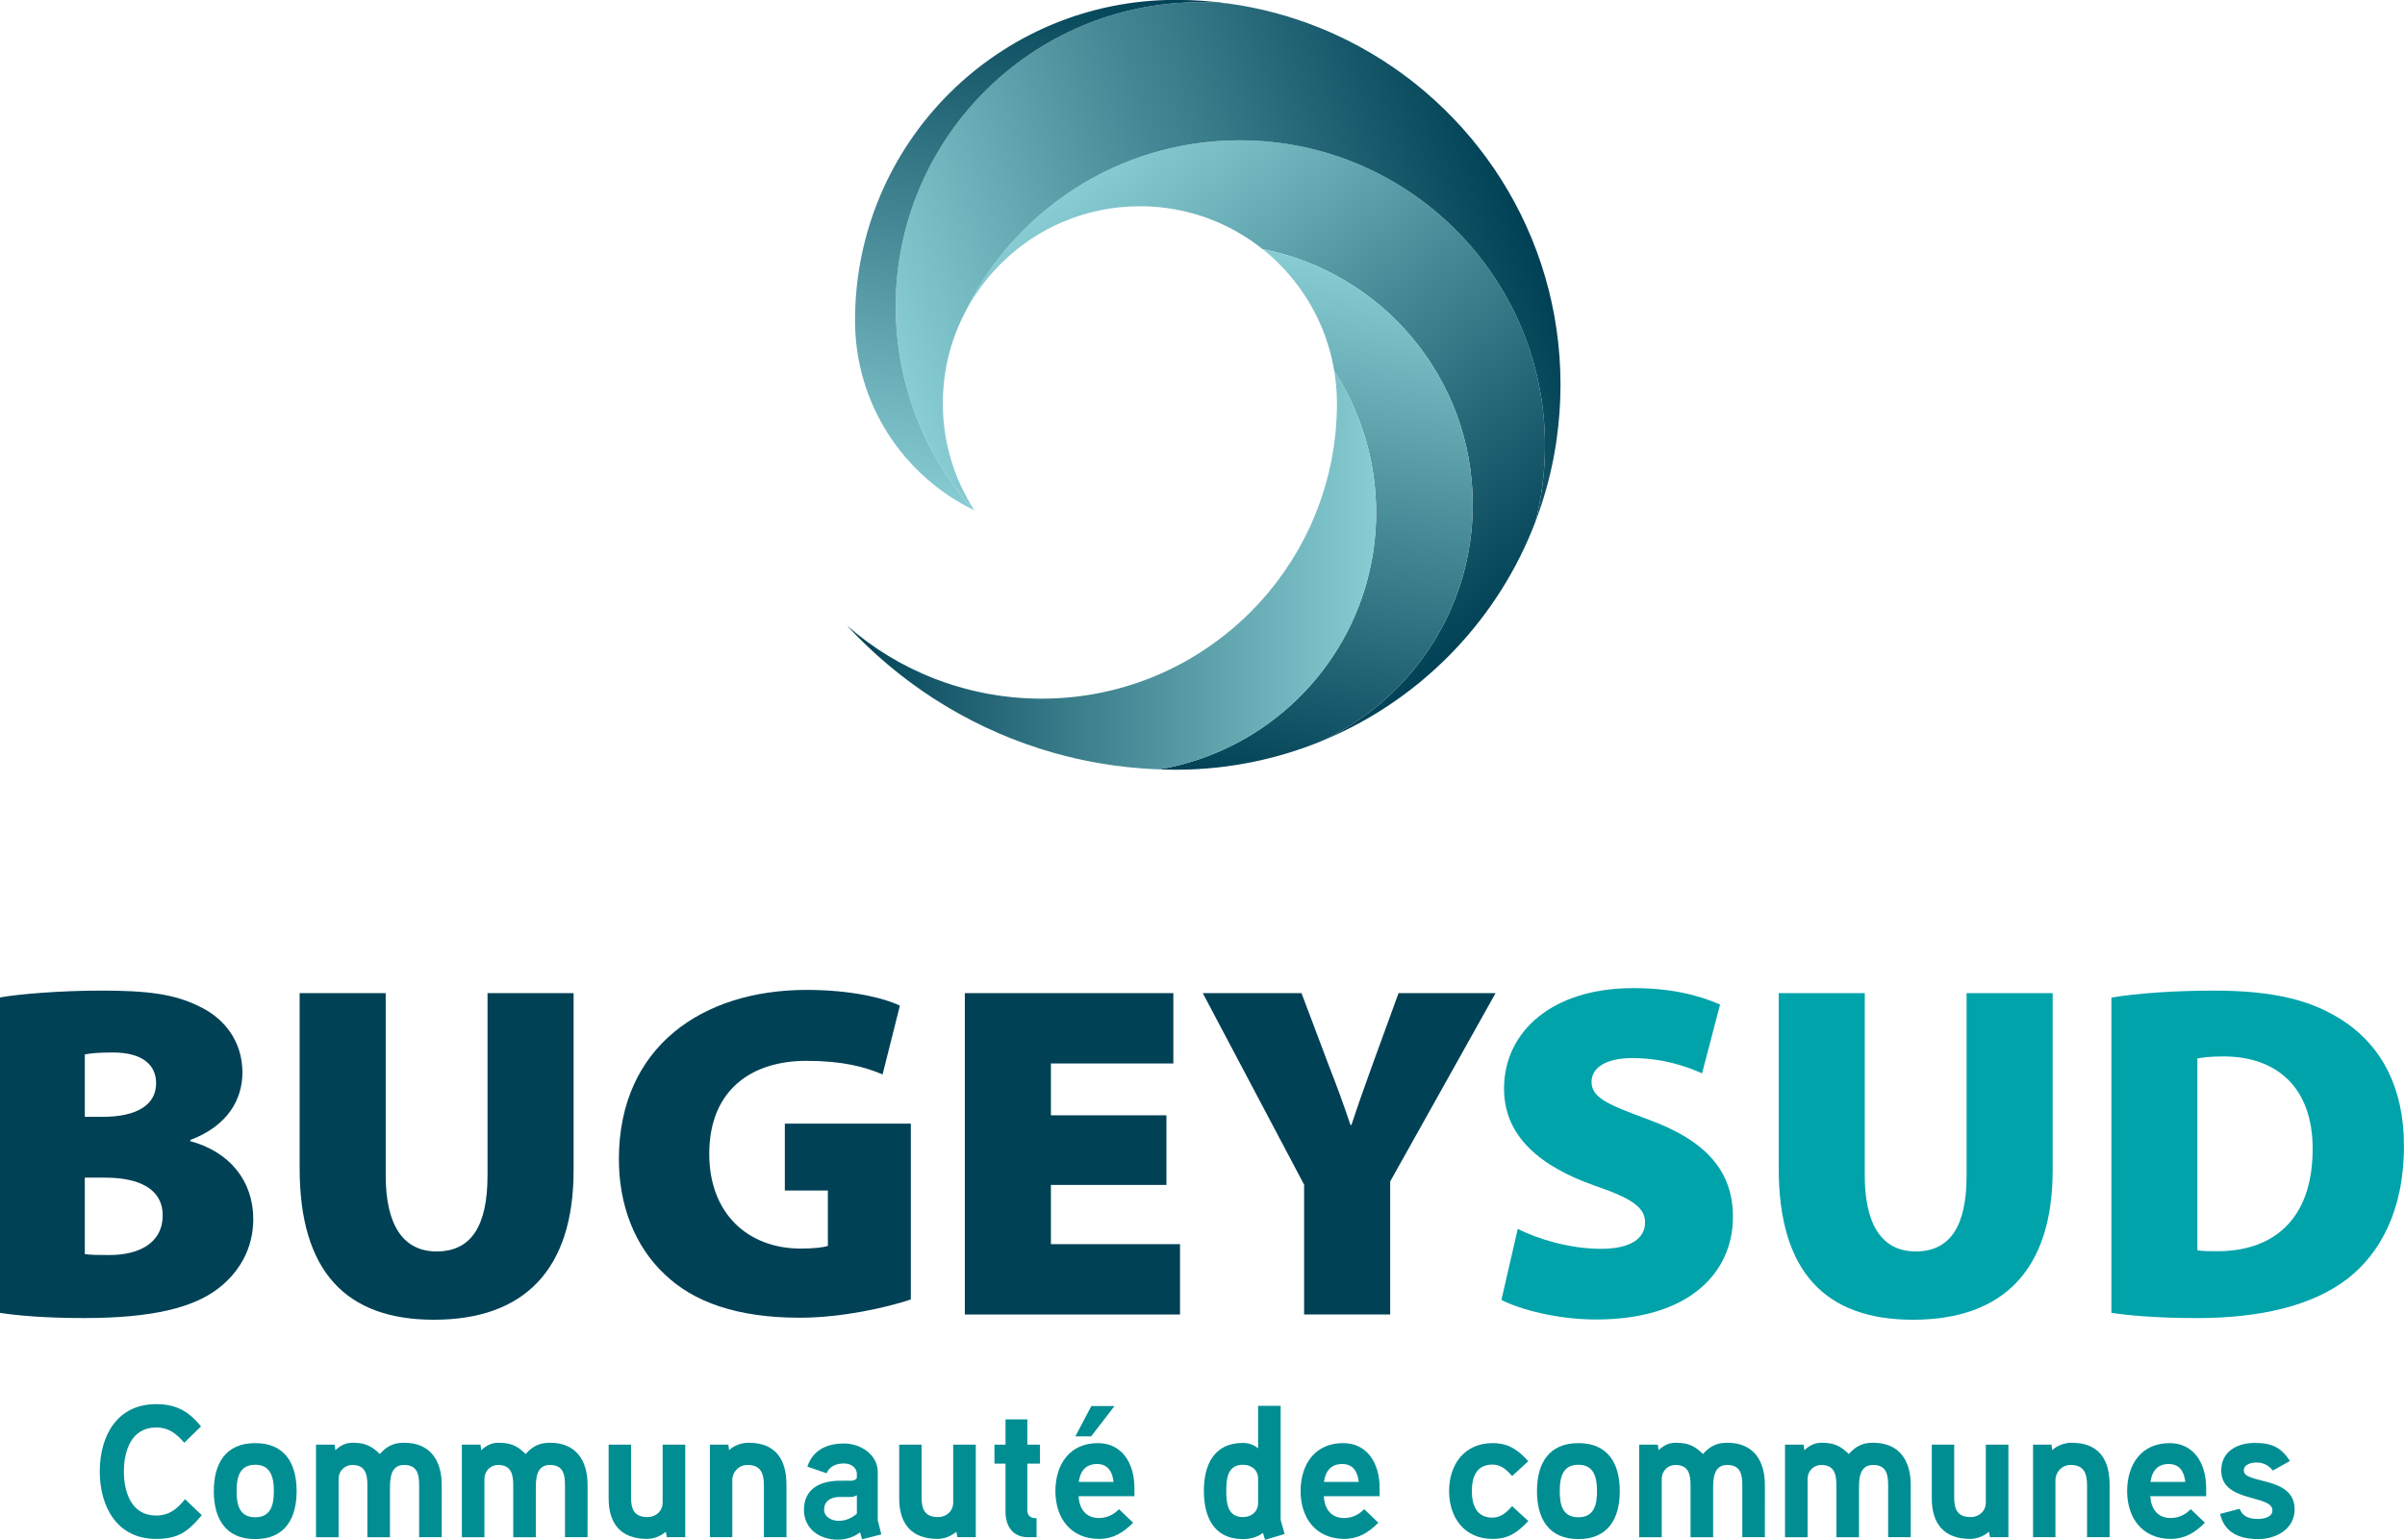
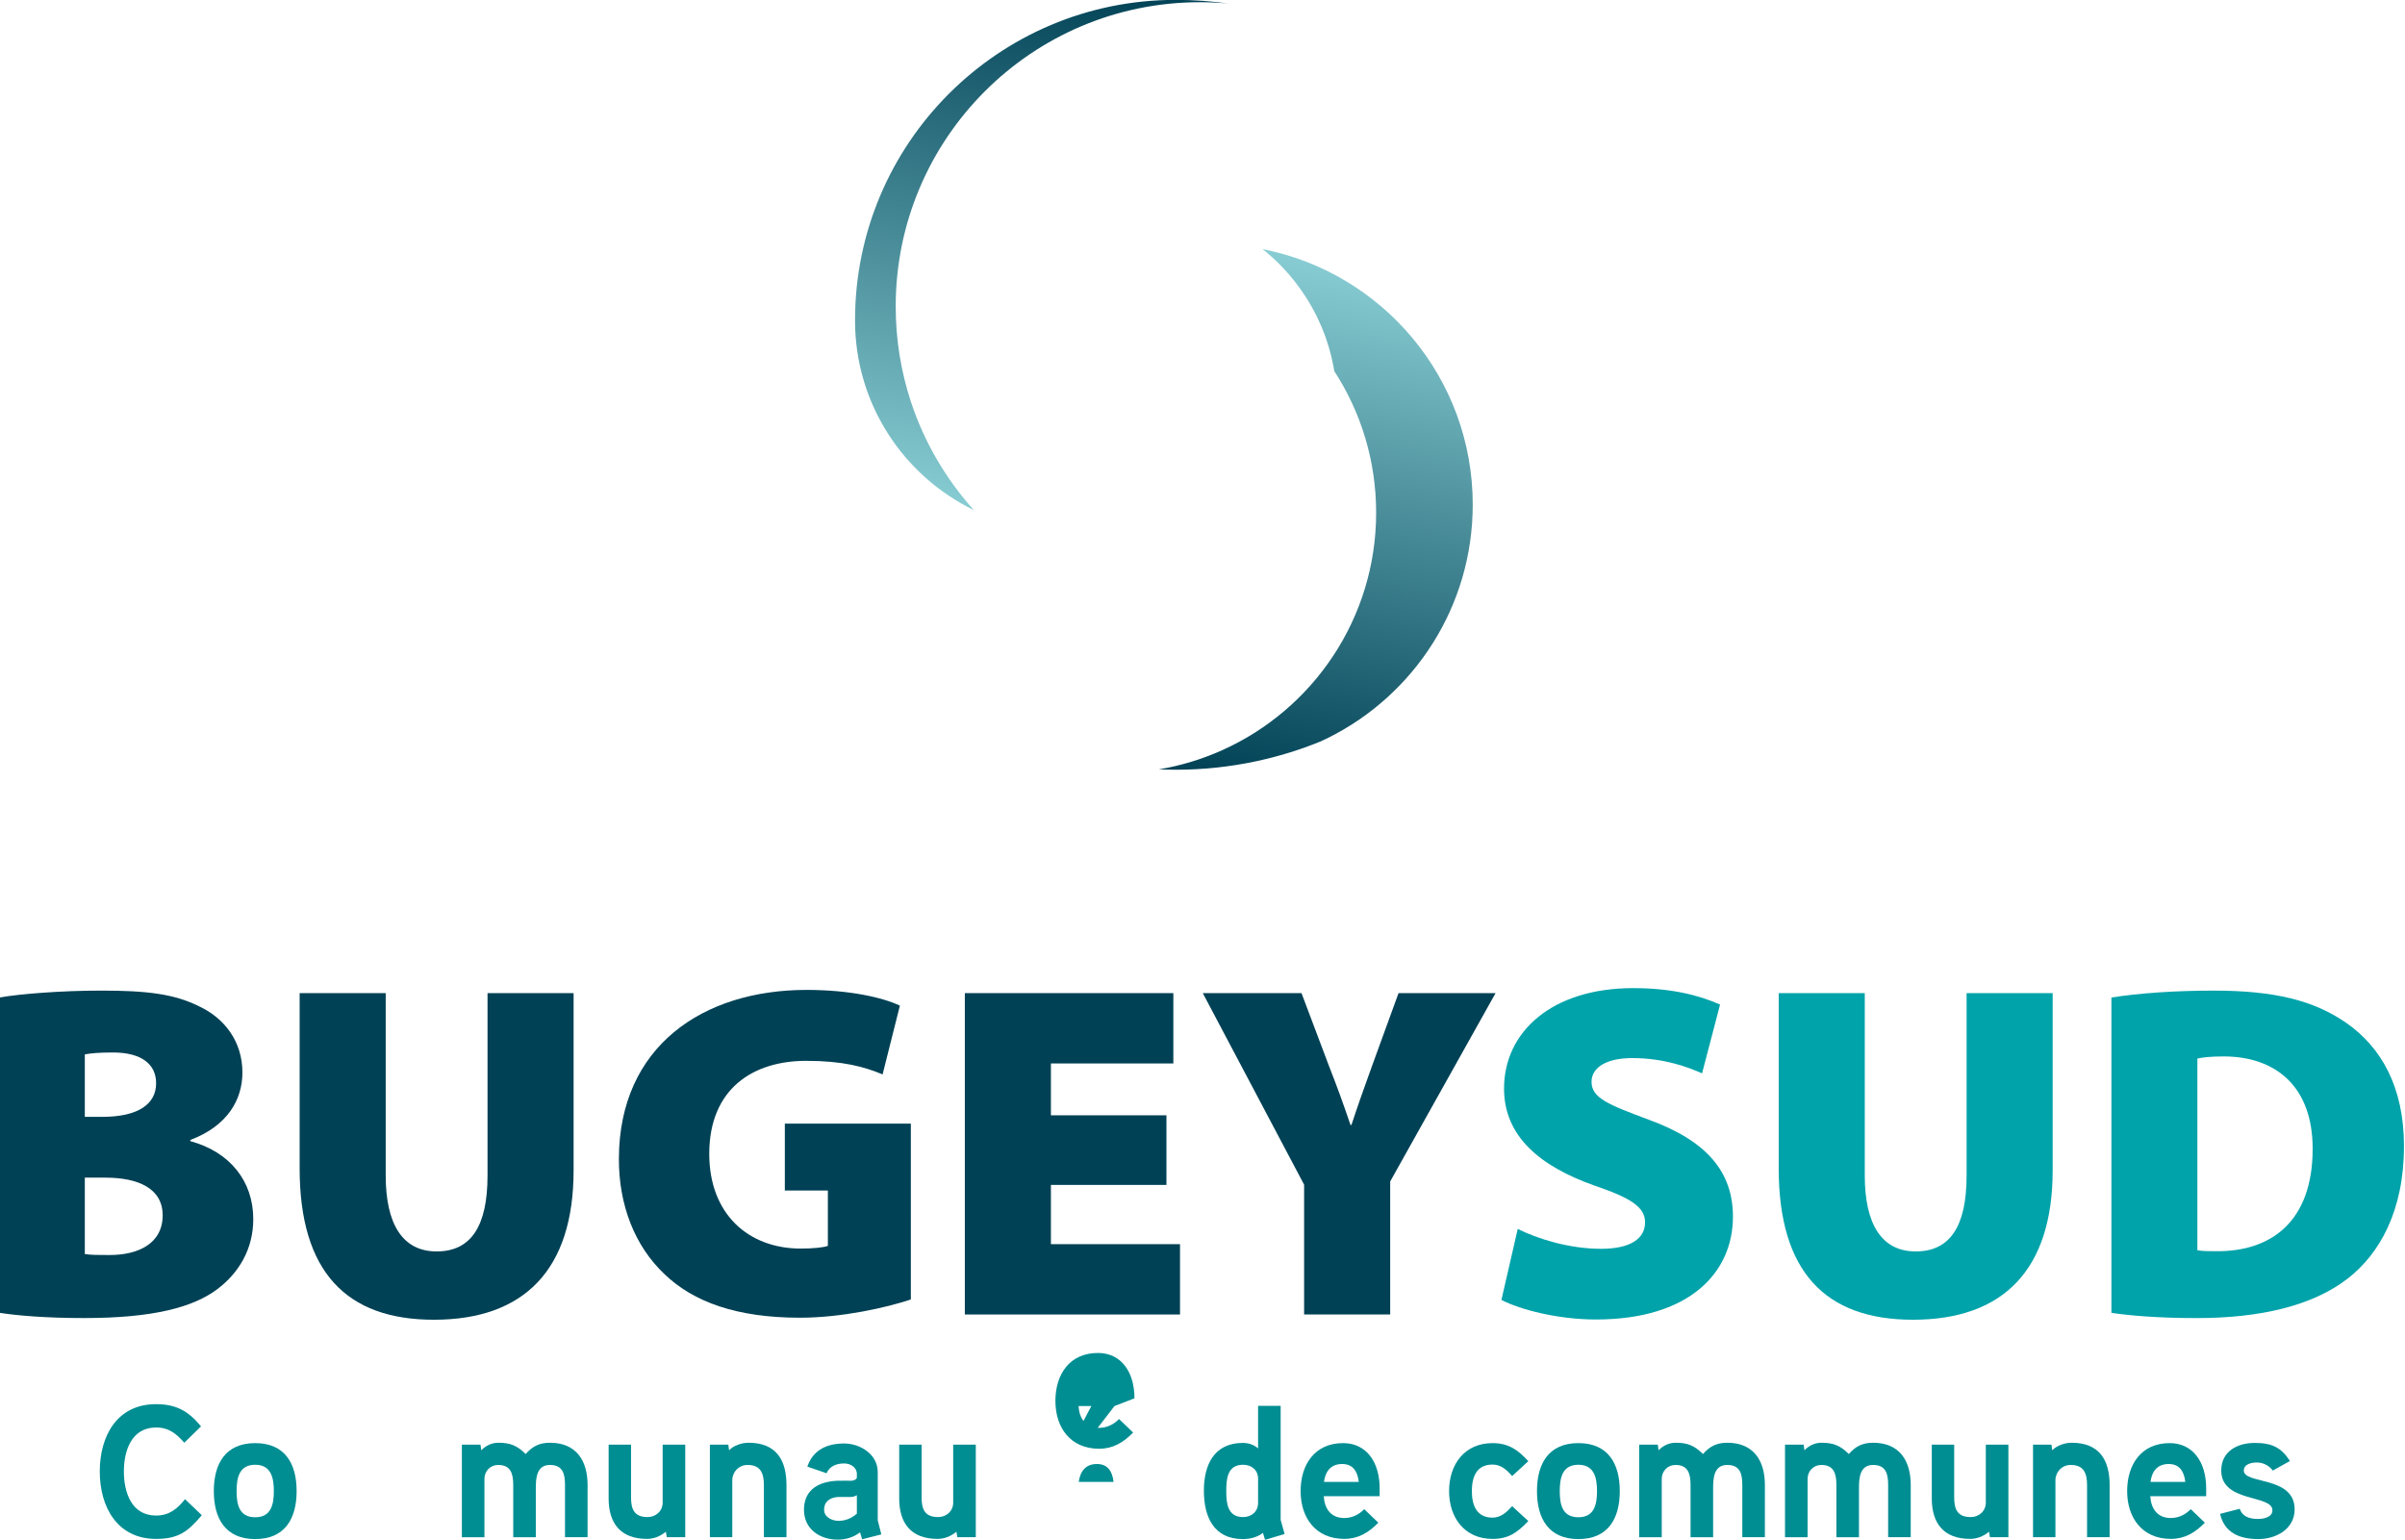
<svg xmlns="http://www.w3.org/2000/svg" xmlns:ns1="http://sodipodi.sourceforge.net/DTD/sodipodi-0.dtd" xmlns:ns2="http://www.inkscape.org/namespaces/inkscape" version="1.1" id="svg132" width="800" height="512.362" viewBox="0 0 800 512.362" ns1:docname="Logo CC Bugey Sud - 2021.svg" ns2:version="1.2 (dc2aeda, 2022-05-15)">
  <defs id="defs136">
    <linearGradient x1="0" y1="0" x2="1" y2="0" gradientUnits="userSpaceOnUse" gradientTransform="matrix(-21.267,25.345,25.345,21.267,512.301,79.527)" spreadMethod="pad" id="linearGradient394">
      <stop style="stop-opacity:1;stop-color:#004155" offset="0" id="stop390" />
      <stop style="stop-opacity:1;stop-color:#88cdd3" offset="1" id="stop392" />
    </linearGradient>
    <linearGradient x1="0" y1="0" x2="1" y2="0" gradientUnits="userSpaceOnUse" gradientTransform="matrix(5.058,28.688,28.688,-5.058,500.875,69.849)" spreadMethod="pad" id="linearGradient418">
      <stop style="stop-opacity:1;stop-color:#004155" offset="0" id="stop414" />
      <stop style="stop-opacity:1;stop-color:#88cdd3" offset="1" id="stop416" />
    </linearGradient>
    <linearGradient x1="0" y1="0" x2="1" y2="0" gradientUnits="userSpaceOnUse" gradientTransform="matrix(29.059,0,0,-29.059,476.527,82.06)" spreadMethod="pad" id="linearGradient442">
      <stop style="stop-opacity:1;stop-color:#004155" offset="0" id="stop438" />
      <stop style="stop-opacity:1;stop-color:#88cdd3" offset="1" id="stop440" />
    </linearGradient>
    <linearGradient x1="0" y1="0" x2="1" y2="0" gradientUnits="userSpaceOnUse" gradientTransform="matrix(-33.011,-12.015,-12.015,33.011,513.33,102.526)" spreadMethod="pad" id="linearGradient466">
      <stop style="stop-opacity:1;stop-color:#004155" offset="0" id="stop462" />
      <stop style="stop-opacity:1;stop-color:#88cdd3" offset="1" id="stop464" />
    </linearGradient>
    <linearGradient x1="0" y1="0" x2="1" y2="0" gradientUnits="userSpaceOnUse" gradientTransform="matrix(-5.184,-29.399,-29.399,5.184,490.181,114.488)" spreadMethod="pad" id="linearGradient490">
      <stop style="stop-opacity:1;stop-color:#004155" offset="0" id="stop486" />
      <stop style="stop-opacity:1;stop-color:#88cdd3" offset="1" id="stop488" />
    </linearGradient>
    <clipPath clipPathUnits="userSpaceOnUse" id="clipPath1050">
      <path d="m 503.338,92.644 c 0.01,-0.072 0.019,-0.144 0.028,-0.217 v 0 c 0.008,-0.075 0.014,-0.151 0.021,-0.226 v 0 c 0.006,-0.071 0.012,-0.142 0.017,-0.214 v 0 c 0.004,-0.051 0.008,-0.103 0.011,-0.156 v 0 c 0.002,-0.034 0.004,-0.068 0.005,-0.103 v 0 c 0.008,-0.165 0.013,-0.33 0.013,-0.498 v 0 c 0,-0.253 -0.007,-0.505 -0.018,-0.755 v 0 c -7.5e-4,-0.013 -7.5e-4,-0.027 -0.002,-0.04 v 0 c 0,-0.006 -7.5e-4,-0.011 -7.5e-4,-0.016 v 0 c -0.011,-0.238 -0.029,-0.474 -0.051,-0.709 v 0 c -0.002,-0.021 -0.003,-0.041 -0.004,-0.062 v 0 c -7.5e-4,-0.01 -0.003,-0.021 -0.004,-0.03 v 0 c -0.023,-0.225 -0.05,-0.45 -0.081,-0.673 v 0 c -0.004,-0.024 -0.006,-0.048 -0.01,-0.073 v 0 c -0.002,-0.014 -0.004,-0.028 -0.006,-0.042 v 0 c -0.033,-0.217 -0.07,-0.432 -0.11,-0.645 v 0 c -0.005,-0.025 -0.009,-0.052 -0.014,-0.078 v 0 c -0.003,-0.017 -0.008,-0.034 -0.01,-0.051 v 0 c -0.007,-0.031 -0.012,-0.064 -0.019,-0.095 v 0 c -0.036,-0.178 -0.077,-0.354 -0.118,-0.53 v 0 c -0.007,-0.025 -0.013,-0.05 -0.018,-0.075 v 0 c -0.006,-0.02 -0.011,-0.039 -0.015,-0.059 v 0 c -0.051,-0.204 -0.106,-0.406 -0.164,-0.607 v 0 c -0.008,-0.025 -0.015,-0.049 -0.022,-0.073 v 0 c -0.005,-0.021 -0.012,-0.041 -0.019,-0.062 v 0 c -0.059,-0.201 -0.123,-0.4 -0.191,-0.597 v 0 c -0.008,-0.021 -0.015,-0.043 -0.023,-0.066 v 0 c -0.007,-0.02 -0.015,-0.041 -0.023,-0.063 v 0 c -0.069,-0.197 -0.142,-0.393 -0.219,-0.587 v 0 c -0.006,-0.015 -0.012,-0.03 -0.018,-0.044 v 0 c -0.003,-0.008 -0.006,-0.015 -0.009,-0.022 v 0 c -0.006,-0.017 -0.014,-0.035 -0.021,-0.052 v 0 c -0.08,-0.196 -0.163,-0.392 -0.25,-0.584 v 0 c 0,0 0,-7.5e-4 -7.5e-4,-0.002 v 0 c -0.01,-0.023 -0.021,-0.044 -0.031,-0.068 v 0 c -0.005,-0.01 -0.01,-0.021 -0.016,-0.032 v 0 c -0.087,-0.189 -0.178,-0.377 -0.272,-0.563 v 0 c -0.002,-0.003 -0.003,-0.007 -0.005,-0.009 v 0 c -0.014,-0.028 -0.029,-0.055 -0.043,-0.083 v 0 c -7.5e-4,-0.003 -0.003,-0.006 -0.004,-0.008 v 0 c -0.093,-0.181 -0.19,-0.359 -0.291,-0.537 v 0 c -0.007,-0.011 -0.014,-0.023 -0.02,-0.036 v 0 c -0.114,-0.199 -0.233,-0.397 -0.356,-0.592 v 0 c -0.01,-0.017 -0.02,-0.033 -0.031,-0.05 v 0 c -0.122,-0.192 -0.248,-0.381 -0.376,-0.566 v 0 c -0.013,-0.018 -0.026,-0.037 -0.038,-0.055 v 0 c -0.13,-0.185 -0.263,-0.367 -0.4,-0.547 v 0 c -0.013,-0.017 -0.026,-0.034 -0.039,-0.051 v 0 c -0.139,-0.179 -0.28,-0.356 -0.426,-0.53 v 0 c -0.013,-0.014 -0.024,-0.029 -0.037,-0.042 v 0 c -0.148,-0.177 -0.301,-0.35 -0.457,-0.52 v 0 c -0.008,-0.009 -0.016,-0.018 -0.025,-0.028 v 0 c -0.161,-0.173 -0.325,-0.344 -0.494,-0.512 v 0 c -0.002,-7.5e-4 -0.004,-0.003 -0.006,-0.005 v 0 c -0.87,-0.861 -1.838,-1.625 -2.883,-2.273 v 0 c -0.003,-0.002 -0.006,-0.004 -0.009,-0.006 v 0 c -0.168,-0.103 -0.338,-0.205 -0.509,-0.302 v 0 c -0.005,-0.004 -0.01,-0.006 -0.014,-0.008 v 0 c -0.035,-0.021 -0.071,-0.04 -0.107,-0.06 v 0 l -0.011,-0.007 c -0.073,-0.04 -0.145,-0.08 -0.218,-0.119 v 0 c -0.015,-0.008 -0.03,-0.016 -0.045,-0.024 v 0 c -0.103,-0.054 -0.205,-0.108 -0.31,-0.161 v 0 c -0.022,-0.011 -0.045,-0.023 -0.068,-0.034 v 0 c -0.003,-7.5e-4 -0.004,-0.002 -0.007,-0.003 v 0 c -0.003,-0.002 -0.006,-0.003 -0.008,-0.005 v 0 c -0.092,-0.045 -0.184,-0.09 -0.277,-0.134 v 0 c -0.028,-0.013 -0.056,-0.027 -0.085,-0.04 v 0 c -0.093,-0.043 -0.186,-0.087 -0.28,-0.128 v 0 c -0.032,-0.014 -0.066,-0.029 -0.099,-0.043 v 0 c -0.089,-0.04 -0.179,-0.078 -0.269,-0.115 v 0 c -0.038,-0.016 -0.076,-0.031 -0.113,-0.046 v 0 c -0.087,-0.035 -0.174,-0.07 -0.262,-0.105 v 0 c -0.041,-0.015 -0.081,-0.03 -0.122,-0.045 v 0 c -0.085,-0.033 -0.171,-0.064 -0.256,-0.095 v 0 c -0.044,-0.015 -0.088,-0.031 -0.132,-0.046 v 0 c -0.084,-0.03 -0.167,-0.057 -0.252,-0.085 v 0 c -0.046,-0.016 -0.092,-0.031 -0.138,-0.045 v 0 c -0.083,-0.027 -0.166,-0.053 -0.249,-0.078 v 0 c -0.048,-0.014 -0.097,-0.029 -0.147,-0.043 v 0 c -0.081,-0.024 -0.162,-0.047 -0.244,-0.069 v 0 c -0.051,-0.014 -0.101,-0.028 -0.152,-0.042 v 0 c -0.081,-0.021 -0.162,-0.041 -0.244,-0.062 v 0 c -0.053,-0.012 -0.105,-0.025 -0.158,-0.038 v 0 c -0.08,-0.019 -0.161,-0.037 -0.242,-0.054 v 0 c -0.054,-0.013 -0.108,-0.025 -0.162,-0.036 v 0 c -0.08,-0.017 -0.161,-0.033 -0.241,-0.048 v 0 c -0.056,-0.011 -0.111,-0.022 -0.167,-0.033 v 0 c -0.08,-0.014 -0.161,-0.027 -0.242,-0.041 v 0 c -0.055,-0.009 -0.111,-0.019 -0.168,-0.028 v 0 c -0.081,-0.012 -0.163,-0.024 -0.244,-0.035 v 0 c -0.057,-0.008 -0.113,-0.017 -0.169,-0.024 v 0 c -0.083,-0.011 -0.167,-0.02 -0.249,-0.03 v 0 c -0.056,-0.006 -0.112,-0.013 -0.168,-0.019 v 0 c -0.084,-0.009 -0.17,-0.016 -0.255,-0.023 v 0 c -0.008,-7.5e-4 -0.016,-0.002 -0.024,-0.002 v 0 c -0.047,-0.005 -0.093,-0.009 -0.141,-0.013 v 0 c -0.088,-0.007 -0.178,-0.012 -0.267,-0.018 v 0 c -0.052,-0.002 -0.103,-0.007 -0.155,-0.01 v 0 c -0.042,-7.5e-4 -0.083,-0.003 -0.124,-0.005 v 0 c -0.016,0 -0.031,-7.5e-4 -0.046,-0.002 v 0 c -0.044,-0.002 -0.087,-0.003 -0.13,-0.004 v 0 c -0.041,-0.002 -0.084,-0.004 -0.125,-0.005 v 0 c -0.142,-0.003 -0.285,-0.006 -0.428,-0.006 v 0 c -7.5e-4,0 -0.003,0 -0.005,0 v 0 c -0.224,0 -0.447,0.006 -0.67,0.016 v 0 c -0.059,0.002 -0.118,0.005 -0.177,0.008 v 0 c -0.213,0.011 -0.426,0.024 -0.637,0.044 v 0 c -0.029,0.003 -0.058,0.006 -0.088,0.008 v 0 c -0.192,0.019 -0.382,0.042 -0.572,0.067 v 0 c -0.074,0.01 -0.149,0.021 -0.223,0.032 v 0 c -0.168,0.024 -0.336,0.051 -0.501,0.08 v 0 c -0.098,0.019 -0.195,0.037 -0.292,0.056 v 0 c -0.134,0.026 -0.266,0.054 -0.399,0.084 v 0 c -0.099,0.022 -0.199,0.046 -0.298,0.07 v 0 c -0.105,0.025 -0.207,0.052 -0.31,0.08 v 0 c -0.183,0.048 -0.364,0.1 -0.543,0.154 v 0 c -0.071,0.022 -0.141,0.043 -0.21,0.065 v 0 c -0.126,0.041 -0.252,0.082 -0.378,0.125 v 0 c -0.034,0.012 -0.069,0.025 -0.103,0.037 v 0 c -0.157,0.056 -0.315,0.112 -0.47,0.171 v 0 c -7.5e-4,7.5e-4 -0.003,0.002 -0.006,0.003 v 0 c -0.1,0.039 -0.198,0.081 -0.298,0.122 v 0 c -0.02,0.008 -0.039,0.016 -0.06,0.024 v 0 c -0.097,0.041 -0.195,0.08 -0.292,0.123 v 0 c -0.012,0.005 -0.026,0.012 -0.038,0.018 v 0 c -0.204,0.09 -0.404,0.183 -0.602,0.281 v 0 c -0.027,0.013 -0.052,0.027 -0.078,0.04 v 0 c -0.09,0.045 -0.178,0.092 -0.267,0.139 v 0 c -0.095,0.048 -0.189,0.096 -0.282,0.147 v 0 c -0.041,0.023 -0.082,0.047 -0.122,0.071 v 0 c -0.165,0.091 -0.329,0.185 -0.489,0.282 v 0 c -0.059,0.035 -0.115,0.074 -0.173,0.11 v 0 c -0.032,0.021 -0.066,0.041 -0.098,0.062 v 0 c -0.044,0.028 -0.088,0.056 -0.131,0.084 v 0 c -0.064,0.041 -0.13,0.081 -0.193,0.123 v 0 c -0.04,0.028 -0.08,0.057 -0.121,0.085 v 0 c -0.095,0.064 -0.188,0.131 -0.282,0.198 v 0 c -0.055,0.038 -0.111,0.074 -0.165,0.114 v 0 c -0.003,0.003 -0.006,0.005 -0.01,0.007 v 0 c -0.041,0.032 -0.083,0.064 -0.124,0.095 v 0 c -0.117,0.089 -0.234,0.178 -0.348,0.268 v 0 c -0.029,0.022 -0.059,0.044 -0.087,0.066 v 0 c -0.025,0.02 -0.047,0.041 -0.072,0.061 v 0 c -0.159,0.128 -0.316,0.259 -0.469,0.394 v 0 c 0,-7.5e-4 0,-0.002 7.5e-4,-0.002 v 0 c 0.16,-0.173 0.322,-0.343 0.486,-0.51 v 0 c 0.052,-0.053 0.104,-0.105 0.156,-0.158 v 0 c 0.117,-0.117 0.234,-0.233 0.353,-0.347 v 0 c 0.059,-0.058 0.119,-0.114 0.178,-0.171 v 0 c 0.121,-0.114 0.243,-0.227 0.365,-0.338 v 0 c 0.054,-0.049 0.107,-0.099 0.161,-0.147 v 0 c 0.353,-0.316 0.716,-0.622 1.088,-0.917 v 0 c 0.053,-0.042 0.106,-0.083 0.159,-0.124 v 0 c 0.136,-0.107 0.273,-0.212 0.411,-0.315 v 0 c 0.063,-0.046 0.124,-0.092 0.187,-0.138 v 0 c 0.138,-0.102 0.279,-0.203 0.42,-0.302 v 0 c 0.055,-0.039 0.111,-0.078 0.167,-0.117 v 0 c 0.195,-0.135 0.392,-0.267 0.591,-0.397 v 0 c 0.208,-0.135 0.417,-0.265 0.63,-0.394 v 0 c 0.054,-0.032 0.109,-0.065 0.163,-0.097 v 0 c 0.161,-0.095 0.322,-0.189 0.486,-0.282 v 0 c 0.06,-0.034 0.121,-0.068 0.182,-0.102 v 0 c 0.181,-0.1 0.364,-0.198 0.548,-0.294 v 0 c 0.034,-0.018 0.069,-0.037 0.103,-0.055 v 0 c 0.226,-0.116 0.454,-0.229 0.684,-0.339 v 0 c 0.025,-0.012 0.05,-0.023 0.076,-0.035 v 0 c 0.201,-0.095 0.406,-0.187 0.611,-0.278 v 0 c 0.05,-0.022 0.101,-0.043 0.151,-0.066 v 0 c 0.196,-0.084 0.394,-0.166 0.592,-0.246 v 0 c 0.037,-0.014 0.074,-0.029 0.111,-0.044 v 0 c 0.484,-0.191 0.976,-0.367 1.475,-0.527 v 0 c 0.024,-0.008 0.049,-0.015 0.073,-0.023 v 0 c 0.228,-0.073 0.46,-0.143 0.692,-0.209 v 0 c 0.027,-0.008 0.054,-0.016 0.081,-0.024 v 0 c 0.775,-0.217 1.564,-0.399 2.369,-0.541 v 0 c 0.011,-0.002 0.023,-0.005 0.035,-0.007 v 0 c 1.089,-0.19 2.203,-0.31 3.336,-0.352 v 0 h 7.5e-4 c 1.217,0.203 2.381,0.561 3.473,1.05 v 0 c 4.987,2.233 8.463,7.235 8.463,13.053 v 0 c 0,2.866 -0.846,5.534 -2.298,7.771 v 0 c 0.019,-0.117 0.035,-0.235 0.051,-0.353" id="path1052" style="stroke-width:1" />
    </clipPath>
    <clipPath clipPathUnits="userSpaceOnUse" id="clipPath1056">
      <path d="m 476.967,95.783 c 0,-4.594 2.668,-8.553 6.545,-10.428 v 0 c -0.007,0.004 -0.012,0.006 -0.018,0.009 v 0 c -1.538,1.707 -2.73,3.732 -3.464,5.965 v 0 c -0.538,1.642 -0.829,3.394 -0.829,5.216 v 0 c 0,9.23 7.482,16.714 16.713,16.714 v 0 c 0.528,0 1.051,-0.025 1.566,-0.073 v 0 c 0.023,-0.003 0.045,-0.006 0.067,-0.01 v 0 c -0.973,0.138 -1.967,0.21 -2.977,0.21 v 0 c -9.722,0 -17.603,-7.881 -17.603,-17.603 m 20.616,17.388 c -0.012,0.002 -0.024,0.004 -0.036,0.005 v 0 c 0.012,-7.5e-4 0.024,-0.003 0.036,-0.005 m 0.006,0 c -0.002,0 -0.004,0 -0.006,0 v 0 c 0.002,0 0.004,0 0.006,0 m 0.222,-0.034 c -0.074,0.012 -0.148,0.023 -0.222,0.034 v 0 c 0.074,-0.011 0.148,-0.022 0.222,-0.034 m 7.5e-4,0 c 0,0 -7.5e-4,0 -7.5e-4,0 v 0 c 0,0 7.5e-4,0 7.5e-4,0 m 0.107,-0.017 c -0.035,0.006 -0.071,0.012 -0.107,0.017 v 0 c 0.036,-0.005 0.072,-0.011 0.107,-0.017 m 0.011,-7.5e-4 c -0.004,0 -0.007,7.5e-4 -0.011,7.5e-4 v 0 c 0.004,0 0.007,-7.5e-4 0.011,-7.5e-4 m 0.093,-0.016 c -0.031,0.006 -0.062,0.011 -0.093,0.016 v 0 c 0.031,-0.005 0.062,-0.01 0.093,-0.016 m 0.023,-0.003 c -0.008,7.5e-4 -0.015,0.002 -0.023,0.003 v 0 c 0.008,-7.5e-4 0.015,-0.002 0.023,-0.003 m 0.084,-0.014 c -0.028,0.004 -0.056,0.009 -0.084,0.014 v 0 c 0.028,-0.005 0.056,-0.01 0.084,-0.014 m 0.026,-0.005 c -0.009,0.002 -0.017,0.003 -0.026,0.005 v 0 c 0.008,-0.002 0.017,-0.003 0.026,-0.005 m 0.106,-0.018 c -0.035,0.006 -0.07,0.012 -0.106,0.018 v 0 c 0.036,-0.006 0.071,-0.012 0.106,-0.018 m 0.036,-0.007 c -0.011,0.003 -0.023,0.005 -0.036,0.007 v 0 c 0.013,-0.002 0.025,-0.004 0.036,-0.007 m 0.028,-0.004 c -0.009,7.5e-4 -0.019,0.003 -0.028,0.004 v 0 c 0.009,-0.002 0.019,-0.003 0.028,-0.004 m 0.057,-0.011 c -0.019,0.004 -0.038,0.007 -0.057,0.011 v 0 c 0.019,-0.004 0.038,-0.007 0.057,-0.011 m 0.017,-0.003 c -0.005,7.5e-4 -0.011,0.002 -0.017,0.003 v 0 c 0.006,-7.5e-4 0.012,-0.002 0.017,-0.003 m 0.07,-0.012 c -0.023,0.003 -0.046,0.008 -0.07,0.012 v 0 c 0.024,-0.004 0.047,-0.009 0.07,-0.012 m 0.004,-7.5e-4 c -7.5e-4,0 -0.003,0 -0.004,7.5e-4 v 0 c 7.5e-4,-7.5e-4 0.003,-7.5e-4 0.004,-7.5e-4 m 0.079,-0.016 c -0.026,0.006 -0.053,0.01 -0.079,0.016 v 0 c 0.026,-0.006 0.052,-0.01 0.079,-0.016 m 0.009,-7.5e-4 c -0.003,0 -0.006,7.5e-4 -0.009,7.5e-4 v 0 c 0.003,0 0.006,-7.5e-4 0.009,-7.5e-4 m 0.076,-0.015 c -0.025,0.005 -0.051,0.01 -0.076,0.015 v 0 c 0.025,-0.005 0.051,-0.01 0.076,-0.015 m 0.005,-7.5e-4 c -0.002,0 -0.003,7.5e-4 -0.005,7.5e-4 v 0 c 0.002,0 0.003,-7.5e-4 0.005,-7.5e-4 m 0.079,-0.016 c -0.027,0.006 -0.053,0.011 -0.079,0.016 v 0 c 0.026,-0.005 0.052,-0.01 0.079,-0.016 m 1.329,-0.309 c -0.437,0.117 -0.879,0.22 -1.326,0.309 v 0 c 0.447,-0.089 0.889,-0.192 1.326,-0.309 m -1.329,0.309 c 7.5e-4,0 0.002,0 0.003,0 v 0 c -7.5e-4,0 -0.002,0 -0.003,0 m -15.197,-27.627 c -0.004,0.002 -0.009,0.004 -0.013,0.006 v 0 c 0.004,-0.002 0.009,-0.004 0.013,-0.006" id="path1058" style="stroke-width:1" />
    </clipPath>
    <clipPath clipPathUnits="userSpaceOnUse" id="clipPath1062">
      <path d="m 479.201,96.545 c 0,-1.822 0.291,-3.574 0.829,-5.216 v 0 c 0.734,-2.233 1.926,-4.258 3.464,-5.965 v 0 c 0.01,-0.004 0.02,-0.011 0.031,-0.015 v 0 c -0.275,0.423 -0.52,0.866 -0.734,1.328 v 0 c -0.269,0.577 -0.487,1.181 -0.651,1.807 v 0 c -0.033,0.125 -0.063,0.252 -0.092,0.378 v 0 c -0.17,0.763 -0.259,1.556 -0.259,2.368 v 0 c 0,1.722 0.403,3.348 1.119,4.793 v 0 c 2.676,5.702 8.469,9.651 15.184,9.651 v 0 c 9.261,0 16.766,-7.506 16.766,-16.766 v 0 c 0,-1.438 -0.18,-2.833 -0.522,-4.165 v 0 c 0.028,0.071 0.057,0.141 0.084,0.213 v 0 c 0.002,0.007 0.005,0.013 0.007,0.02 v 0 c 0.095,0.258 0.183,0.519 0.268,0.783 v 0 c 0.122,0.378 0.235,0.762 0.335,1.149 v 0 c 0.089,0.34 0.169,0.684 0.241,1.031 v 0 c 0.003,0.015 0.007,0.03 0.01,0.045 v 0 c 7.5e-4,0.009 0.003,0.018 0.005,0.027 v 0 c 0.057,0.277 0.106,0.557 0.151,0.838 v 0 c 0.022,0.136 0.042,0.272 0.062,0.409 v 0 c 0.138,0.975 0.211,1.972 0.211,2.987 v 0 c 0,0.23 -0.005,0.459 -0.012,0.688 v 0 c -0.003,0.063 -0.004,0.126 -0.007,0.189 v 0 c -0.008,0.187 -0.018,0.374 -0.031,0.56 v 0 c -0.002,0.045 -0.005,0.09 -0.008,0.135 v 0 c -0.016,0.224 -0.037,0.448 -0.06,0.67 v 0 c -0.005,0.053 -0.013,0.105 -0.018,0.158 v 0 c -0.021,0.179 -0.043,0.358 -0.068,0.536 v 0 c -0.008,0.058 -0.016,0.116 -0.024,0.172 v 0 c -0.032,0.222 -0.067,0.441 -0.107,0.66 v 0 c -0.004,0.024 -0.009,0.049 -0.013,0.073 v 0 c -0.036,0.197 -0.076,0.393 -0.118,0.588 v 0 c -0.012,0.058 -0.025,0.115 -0.037,0.172 v 0 c -0.043,0.195 -0.089,0.388 -0.138,0.581 v 0 c -0.005,0.023 -0.011,0.047 -0.017,0.07 v 0 c -0.055,0.216 -0.114,0.429 -0.176,0.643 v 0 c -0.014,0.048 -0.028,0.098 -0.044,0.146 v 0 c -0.052,0.177 -0.106,0.351 -0.163,0.526 v 0 c -0.014,0.042 -0.027,0.085 -0.042,0.128 v 0 c -0.07,0.21 -0.144,0.42 -0.22,0.628 v 0 c -0.01,0.028 -0.022,0.057 -0.033,0.085 v 0 c -0.067,0.181 -0.138,0.362 -0.211,0.541 v 0 c -0.018,0.046 -0.037,0.091 -0.056,0.137 v 0 c -0.17,0.411 -0.353,0.816 -0.548,1.214 v 0 c -0.02,0.039 -0.039,0.079 -0.059,0.117 v 0 c -0.089,0.179 -0.181,0.358 -0.275,0.534 v 0 c -0.011,0.021 -0.021,0.04 -0.032,0.061 v 0 c -0.107,0.2 -0.218,0.397 -0.333,0.592 v 0 c -0.012,0.024 -0.027,0.047 -0.04,0.07 v 0 c -0.102,0.174 -0.207,0.347 -0.314,0.518 v 0 c -0.017,0.028 -0.035,0.057 -0.053,0.086 v 0 c -0.241,0.381 -0.495,0.756 -0.761,1.121 v 0 c -0.018,0.025 -0.037,0.051 -0.055,0.076 v 0 c -0.271,0.369 -0.551,0.728 -0.843,1.078 v 0 c -0.013,0.014 -0.025,0.029 -0.039,0.045 v 0 c -0.14,0.167 -0.283,0.333 -0.429,0.496 v 0 c -0.009,0.009 -0.017,0.018 -0.025,0.028 v 0 c -0.311,0.345 -0.633,0.681 -0.966,1.005 v 0 c -0.012,0.012 -0.025,0.025 -0.038,0.038 v 0 c -0.333,0.324 -0.678,0.638 -1.033,0.939 v 0 c -0.009,0.008 -0.019,0.016 -0.029,0.025 v 0 c -0.539,0.457 -1.102,0.888 -1.686,1.291 v 0 c -0.006,0.004 -0.01,0.006 -0.015,0.01 v 0 c -0.39,0.268 -0.79,0.524 -1.198,0.766 v 0 c -0.009,0.004 -0.016,0.009 -0.024,0.014 v 0 c -0.41,0.242 -0.83,0.472 -1.257,0.687 v 0 c -7.5e-4,0 -7.5e-4,0 -7.5e-4,7.5e-4 v 0 c -0.504,0.253 -1.02,0.487 -1.546,0.7 v 0 c -0.005,0.002 -0.008,0.004 -0.013,0.005 v 0 c -0.791,0.321 -1.606,0.594 -2.442,0.818 v 0 c 0,7.5e-4 -7.5e-4,7.5e-4 -0.002,7.5e-4 v 0 c -0.837,0.224 -1.696,0.398 -2.571,0.519 v 0 c -0.515,0.048 -1.038,0.073 -1.566,0.073 v 0 c -9.231,0 -16.713,-7.484 -16.713,-16.714" id="path1064" style="stroke-width:1" />
    </clipPath>
    <clipPath clipPathUnits="userSpaceOnUse" id="clipPath1068">
      <path d="m 499.346,99.698 c 0.05,-0.039 0.1,-0.077 0.149,-0.117 v 0 c 0.267,-0.22 0.523,-0.453 0.768,-0.699 v 0 c 0.408,-0.407 0.78,-0.849 1.12,-1.317 v 0 c 0.012,-0.017 0.023,-0.034 0.035,-0.05 v 0 c 0.1,-0.139 0.195,-0.281 0.289,-0.424 v 0 c 0.016,-0.026 0.032,-0.051 0.049,-0.077 v 0 c 0.036,-0.058 0.074,-0.114 0.11,-0.172 v 0 c 0.051,-0.083 0.096,-0.168 0.144,-0.251 v 0 c 0.016,-0.028 0.033,-0.055 0.048,-0.082 v 0 c 0.084,-0.152 0.166,-0.306 0.244,-0.462 v 0 c 0.009,-0.018 0.018,-0.035 0.027,-0.052 v 0 c 0.172,-0.353 0.328,-0.716 0.462,-1.09 v 0 c 0.009,-0.023 0.016,-0.047 0.025,-0.07 v 0 c 0.054,-0.156 0.107,-0.313 0.154,-0.474 v 0 c 0.017,-0.054 0.032,-0.109 0.048,-0.165 v 0 c 0.037,-0.13 0.072,-0.259 0.104,-0.391 v 0 c 0.017,-0.066 0.031,-0.134 0.046,-0.201 v 0 c 0.027,-0.124 0.053,-0.246 0.077,-0.37 v 0 c 0.013,-0.072 0.026,-0.144 0.039,-0.217 v 0 c 0,-0.007 7.5e-4,-0.014 0.003,-0.02 v 0 c 1.452,-2.237 2.298,-4.905 2.298,-7.771 v 0 c 0,-5.818 -3.476,-10.82 -8.463,-13.053 v 0 c -1.092,-0.489 -2.256,-0.847 -3.473,-1.05 v 0 c 0.305,-0.011 0.612,-0.019 0.921,-0.019 v 0 c 0.117,0 0.233,0.002 0.349,0.004 v 0 c 0.07,0.002 0.14,7.5e-4 0.21,0.003 v 0 c 0.038,0.002 0.074,0.003 0.112,0.004 v 0 c 0.149,0.005 0.298,0.01 0.447,0.018 v 0 c 0.034,0.002 0.067,0.005 0.1,0.007 v 0 c 0.153,0.009 0.306,0.018 0.458,0.03 v 0 c 0.025,0.002 0.048,0.004 0.073,0.006 v 0 c 0.161,0.014 0.323,0.028 0.485,0.045 v 0 c 0.014,7.5e-4 0.028,0.003 0.043,0.005 v 0 c 0.17,0.019 0.341,0.039 0.51,0.061 v 0 c 0.006,7.5e-4 0.013,0.002 0.018,0.003 v 0 c 0.178,0.023 0.356,0.049 0.532,0.077 v 0 h 7.5e-4 c 0.362,0.058 0.721,0.125 1.076,0.2 v 0 c 0.288,0.061 0.573,0.129 0.855,0.202 v 0 c 0.03,0.007 0.061,0.015 0.09,0.022 v 0 c 0.274,0.072 0.547,0.149 0.817,0.232 v 0 c 0.029,0.008 0.06,0.018 0.09,0.027 v 0 c 0.275,0.086 0.549,0.176 0.818,0.271 v 0 c 7.5e-4,7.5e-4 7.5e-4,7.5e-4 7.5e-4,7.5e-4 v 0 c 0.269,0.096 0.533,0.197 0.796,0.303 v 0 c 0.024,0.01 0.05,0.019 0.075,0.03 v 0 c 0.148,0.068 0.295,0.138 0.441,0.21 v 0 c 4.696,2.344 7.923,7.194 7.923,12.8 v 0 c 0,6.955 -4.965,12.748 -11.545,14.033 v 0 c 7.5e-4,0 7.5e-4,0 7.5e-4,0" id="path1070" style="stroke-width:1" />
    </clipPath>
    <clipPath clipPathUnits="userSpaceOnUse" id="clipPath1074">
-       <path d="m 482.908,96.023 c 0.099,0.2 0.206,0.398 0.316,0.591 v 0 c 0.018,0.032 0.035,0.062 0.053,0.093 v 0 c 0.028,0.045 0.052,0.091 0.078,0.135 v 0 c 0.027,0.043 0.056,0.085 0.083,0.129 v 0 c 0.019,0.03 0.038,0.06 0.058,0.09 v 0 c 0.113,0.176 0.23,0.348 0.352,0.516 v 0 c 0.008,0.013 0.017,0.025 0.026,0.038 v 0 c 0.06,0.08 0.12,0.159 0.181,0.238 v 0 c 0.028,0.036 0.057,0.072 0.085,0.108 v 0 c 0.061,0.078 0.122,0.153 0.185,0.229 v 0 c 0.013,0.014 0.025,0.028 0.037,0.042 v 0 c 0.125,0.148 0.255,0.291 0.388,0.431 v 0 c 0.037,0.04 0.074,0.079 0.111,0.117 v 0 c 0.033,0.035 0.064,0.069 0.098,0.102 v 0 c 0.029,0.031 0.062,0.059 0.092,0.089 v 0 c 0.043,0.042 0.086,0.082 0.129,0.123 v 0 c 0.104,0.099 0.21,0.194 0.317,0.288 v 0 c 0.052,0.046 0.104,0.092 0.158,0.137 v 0 c 0.025,0.021 0.048,0.042 0.071,0.062 v 0 c 0.039,0.032 0.079,0.061 0.117,0.092 v 0 c 0.056,0.045 0.113,0.089 0.17,0.132 v 0 c 0.061,0.047 0.121,0.095 0.183,0.14 v 0 c 0.106,0.078 0.213,0.155 0.322,0.229 v 0 c 0.014,0.01 0.027,0.02 0.042,0.03 v 0 c 0.041,0.028 0.084,0.054 0.127,0.081 v 0 c 0.072,0.048 0.145,0.095 0.218,0.14 v 0 c 0.058,0.037 0.117,0.073 0.177,0.108 v 0 c 0.085,0.051 0.173,0.101 0.261,0.15 v 0 c 0.059,0.033 0.119,0.067 0.179,0.099 v 0 c 0.11,0.058 0.22,0.115 0.332,0.17 v 0 c 0.022,0.011 0.043,0.023 0.065,0.033 v 0 c 0.032,0.016 0.065,0.029 0.097,0.044 v 0 c 0.093,0.044 0.186,0.086 0.281,0.127 v 0 c 0.049,0.021 0.098,0.044 0.147,0.064 v 0 c 0.136,0.057 0.273,0.111 0.412,0.162 v 0 c 0.042,0.016 0.084,0.03 0.127,0.045 v 0 c 0.108,0.039 0.217,0.076 0.327,0.111 v 0 c 0.05,0.015 0.099,0.032 0.15,0.047 v 0 c 0.133,0.04 0.268,0.079 0.404,0.115 v 0 c 0.017,0.004 0.033,0.009 0.05,0.014 v 0 c 0.151,0.038 0.304,0.072 0.457,0.105 v 0 c 0.047,0.01 0.094,0.019 0.141,0.028 v 0 c 0.121,0.024 0.245,0.047 0.369,0.066 v 0 c 0.038,0.007 0.077,0.013 0.116,0.019 v 0 c 0.157,0.024 0.317,0.043 0.476,0.061 v 0 c 0.037,0.003 0.074,0.006 0.11,0.009 v 0 c 0.13,0.013 0.261,0.023 0.392,0.03 v 0 c 0.046,0.003 0.092,0.006 0.139,0.007 v 0 c 0.163,0.008 0.329,0.013 0.496,0.013 v 0 h 7.5e-4 c 1.681,0 3.272,-0.383 4.691,-1.067 v 0 c 0.474,-0.228 0.927,-0.489 1.359,-0.781 v 0 c 0.236,-0.159 0.463,-0.329 0.685,-0.506 v 0 h -7.5e-4 c 7.5e-4,0 7.5e-4,0 7.5e-4,0 v 0 0 c 6.579,-1.285 11.544,-7.078 11.544,-14.033 v 0 c 0,-5.606 -3.227,-10.456 -7.923,-12.8 v 0 c -0.146,-0.072 -0.293,-0.142 -0.441,-0.21 v 0 c 0.038,0.016 0.076,0.03 0.114,0.045 v 0 l 0.026,0.011 c 0.163,0.068 0.326,0.138 0.487,0.21 v 0 c 5.126,2.279 9.176,6.539 11.18,11.807 v 0 c 0.343,1.336 0.525,2.738 0.525,4.18 v 0 c 0,9.26 -7.505,16.766 -16.766,16.766 v 0 c -6.715,0 -12.508,-3.949 -15.184,-9.651" id="path1076" style="stroke-width:1" />
-     </clipPath>
+       </clipPath>
  </defs>
  <ns1:namedview id="namedview134" pagecolor="#ffffff" bordercolor="#666666" borderopacity="1.0" ns2:showpageshadow="2" ns2:pageopacity="0.0" ns2:pagecheckerboard="0" ns2:deskcolor="#d1d1d1" showgrid="false" ns2:zoom="0.46253108" ns2:cx="265.92808" ns2:cy="151.34118" ns2:window-width="1440" ns2:window-height="900" ns2:window-x="0" ns2:window-y="0" ns2:window-maximized="0" ns2:current-layer="g140">
    <ns2:page x="0" y="0" id="page138" width="800" height="512.362" />
  </ns1:namedview>
  <g id="g140" ns2:groupmode="layer" ns2:label="Page 1" transform="matrix(1.333,0,0,-1.333,-573.379,151.181)">
    <g id="g1083">
      <path d="M 0,0 H 595.276 V 765.354 H 0 Z" style="fill:url(#linearGradient394);stroke:none" id="path396" clip-path="url(#clipPath1074)" transform="matrix(4.544,0,0,4.544,-1523.83,-401.784)" />
      <path d="M 0,0 H 595.276 V 765.354 H 0 Z" style="fill:url(#linearGradient418);stroke:none" id="path420" clip-path="url(#clipPath1068)" transform="matrix(4.544,0,0,4.544,-1523.83,-401.784)" />
-       <path d="M 0,0 H 595.276 V 765.354 H 0 Z" style="fill:url(#linearGradient442);stroke:none" id="path444" clip-path="url(#clipPath1050)" transform="matrix(4.544,0,0,4.544,-1523.83,-401.784)" />
-       <path d="M 0,0 H 595.276 V 765.354 H 0 Z" style="fill:url(#linearGradient466);stroke:none" id="path468" clip-path="url(#clipPath1062)" transform="matrix(4.544,0,0,4.544,-1523.83,-401.784)" />
      <path d="M 0,0 H 595.276 V 765.354 H 0 Z" style="fill:url(#linearGradient490);stroke:none" id="path492" clip-path="url(#clipPath1056)" transform="matrix(4.544,0,0,4.544,-1523.83,-401.784)" />
    </g>
    <g id="g1107">
      <g id="g1090">
        <path d="m 451.307,-199.559 c 1.577,-0.241 3.421,-0.241 6.188,-0.241 7.142,0 13.24,2.858 13.24,9.909 0,6.783 -6.22,9.401 -14.28,9.401 h -5.148 z m 0,34.24 h 4.312 c 9.073,0 13.481,3.217 13.481,8.392 0,4.698 -3.571,7.674 -10.773,7.674 -3.598,0 -5.62,-0.209 -7.02,-0.477 z m -21.273,29.783 c 4.852,0.891 15.443,1.727 25.348,1.727 11.336,0 18.206,-0.804 24.453,-3.93 6.247,-2.917 10.8,-8.687 10.8,-16.511 0,-6.752 -3.689,-13.326 -12.999,-16.838 v -0.295 c 9.814,-2.649 15.707,-9.937 15.707,-19.46 0,-7.556 -3.662,-13.476 -8.983,-17.488 -6.043,-4.525 -16.007,-7.201 -33.204,-7.201 -9.696,0 -16.806,0.627 -21.123,1.309 z" style="fill:#004155;fill-opacity:1;fill-rule:nonzero;stroke:none;stroke-width:4.544" id="path318" />
        <path d="m 526.392,-134.437 v -45.517 c 0,-12.108 4.194,-18.951 12.704,-18.951 8.537,0 12.704,6.216 12.704,18.951 v 45.517 h 21.477 v -44.236 c 0,-24.785 -12.317,-37.279 -34.867,-37.279 -21.922,0 -33.495,12.049 -33.495,37.784 v 43.731 z" style="fill:#004155;fill-opacity:1;fill-rule:nonzero;stroke:none;stroke-width:4.544" id="path320" />
        <path d="m 657.436,-210.894 c -6.038,-2.022 -17.224,-4.553 -27.697,-4.553 -15.739,0 -26.534,3.93 -33.736,10.832 -7.556,7.106 -11.481,17.461 -11.422,28.947 0.118,27.87 20.855,42.032 46.853,42.032 10.832,0 19.069,-1.931 23.267,-3.926 l -4.316,-17.165 c -4.521,1.904 -9.937,3.389 -19.069,3.389 -13.235,0 -24.185,-6.929 -24.185,-23.231 0,-14.935 9.696,-23.622 22.849,-23.622 2.944,0 5.711,0.268 6.752,0.682 v 13.808 h -10.741 v 16.688 h 31.446 z" style="fill:#004155;fill-opacity:1;fill-rule:nonzero;stroke:none;stroke-width:4.544" id="path322" />
        <path d="m 721.216,-182.304 h -28.829 v -14.785 h 32.218 v -17.552 h -53.695 v 80.202 h 52.032 v -17.552 h -30.555 v -12.94 h 28.829 z" style="fill:#004155;fill-opacity:1;fill-rule:nonzero;stroke:none;stroke-width:4.544" id="path324" />
        <path d="m 755.574,-214.642 v 32.395 l -25.289,47.811 h 24.635 l 6.811,-18.06 c 2.204,-5.62 3.662,-9.669 5.416,-14.844 h 0.236 c 1.608,4.88 3.185,9.341 5.18,14.844 l 6.574,18.06 h 24.212 l -26.298,-47.007 v -33.199 z" style="fill:#004155;fill-opacity:1;fill-rule:nonzero;stroke:none;stroke-width:4.544" id="path326" />
      </g>
      <g id="g1095">
        <path d="m 808.883,-193.283 c 4.88,-2.44 12.763,-4.966 20.796,-4.966 7.347,0 10.977,2.558 10.977,6.602 0,3.839 -3.598,6.102 -12.672,9.192 -13.508,4.793 -22.522,12.258 -22.522,24.19 0,14.189 11.963,25.076 32.223,25.076 9.578,0 16.42,-1.781 21.686,-4.103 l -4.494,-17.165 c -3.453,1.518 -9.401,3.807 -17.433,3.807 -6.547,0 -10.146,-2.413 -10.146,-5.92 0,-4.076 4.253,-5.711 14.371,-9.491 14.457,-5.293 20.914,-13.031 20.914,-24.185 0,-13.862 -10.768,-25.644 -34.181,-25.644 -9.673,0 -19.042,2.526 -23.594,4.88 z" style="fill:#00a3aa;fill-opacity:1;fill-rule:nonzero;stroke:none;stroke-width:4.544" id="path328" />
        <path d="m 895.481,-134.437 v -45.517 c 0,-12.108 4.194,-18.951 12.704,-18.951 8.537,0 12.704,6.216 12.704,18.951 v 45.517 h 21.477 v -44.236 c 0,-24.785 -12.313,-37.279 -34.862,-37.279 -21.927,0 -33.499,12.049 -33.499,37.784 v 43.731 z" style="fill:#00a3aa;fill-opacity:1;fill-rule:nonzero;stroke:none;stroke-width:4.544" id="path330" />
        <path d="m 978.479,-198.607 c 1.131,-0.241 3.094,-0.241 4.553,-0.241 13.921,-0.177 24.217,7.47 24.217,25.557 0,15.68 -9.341,23.054 -22.222,23.054 -3.362,0 -5.448,-0.264 -6.547,-0.532 z m -21.45,63.068 c 6.811,1.1 16.007,1.727 25.498,1.727 15.38,0 25.017,-2.499 32.99,-7.974 8.837,-6.097 14.517,-16.093 14.517,-30.819 0,-16.334 -6.188,-26.957 -14.012,-33.054 -8.805,-6.843 -21.954,-9.878 -37.634,-9.878 -10.291,0 -17.256,0.686 -21.359,1.309 z" style="fill:#00a3aa;fill-opacity:1;fill-rule:nonzero;stroke:none;stroke-width:4.544" id="path332" />
      </g>
    </g>
    <g id="g1129">
      <path d="m 480.495,-264.731 c -3.476,-4.135 -5.87,-5.92 -11.413,-5.92 -9.723,0 -14.044,8.033 -14.044,16.816 0,8.833 4.275,16.816 14.044,16.816 5.025,0 8.078,-1.736 11.227,-5.543 l -4.18,-4.085 c -1.976,2.254 -3.853,3.803 -7.047,3.803 -6.197,0 -8.028,-5.916 -8.028,-10.991 0,-5.071 1.831,-10.986 8.028,-10.986 3.289,0 5.261,1.64 7.233,4.085 z" style="fill:#008e93;fill-opacity:1;fill-rule:nonzero;stroke:none;stroke-width:4.544" id="path334" />
      <path d="m 493.83,-252.144 c -4.039,0 -4.648,-3.335 -4.648,-6.574 0,-3.289 0.609,-6.529 4.648,-6.529 3.994,0 4.648,3.24 4.648,6.529 0,3.24 -0.654,6.574 -4.648,6.574 m 0,-18.551 c -7.42,0 -10.332,5.121 -10.332,11.977 0,6.856 2.912,11.977 10.332,11.977 7.42,0 10.332,-5.121 10.332,-11.977 0,-6.856 -2.912,-11.977 -10.332,-11.977" style="fill:#008e93;fill-opacity:1;fill-rule:nonzero;stroke:none;stroke-width:4.544" id="path336" />
-       <path d="m 540.371,-270.225 h -5.634 v 13.008 c 0,2.681 -0.473,5.025 -3.757,5.025 -3.385,0 -3.526,-3.38 -3.526,-5.916 v -12.118 h -5.634 v 13.008 c 0,2.681 -0.518,5.025 -3.757,5.025 -1.972,0 -3.43,-1.549 -3.43,-3.476 v -14.557 h -5.634 v 23.108 h 4.648 l 0.191,-1.408 c 1.268,1.268 2.722,1.876 4.271,1.876 2.962,0 4.698,-0.704 6.811,-2.817 1.74,1.972 3.476,2.817 6.061,2.817 6.529,0 9.391,-4.416 9.391,-10.568 z" style="fill:#008e93;fill-opacity:1;fill-rule:nonzero;stroke:none;stroke-width:4.544" id="path338" />
      <path d="m 576.766,-270.225 h -5.634 v 13.008 c 0,2.681 -0.473,5.025 -3.757,5.025 -3.385,0 -3.526,-3.38 -3.526,-5.916 v -12.118 h -5.634 v 13.008 c 0,2.681 -0.518,5.025 -3.757,5.025 -1.972,0 -3.43,-1.549 -3.43,-3.476 v -14.557 h -5.634 v 23.108 h 4.648 l 0.191,-1.408 c 1.268,1.268 2.722,1.876 4.271,1.876 2.962,0 4.698,-0.704 6.811,-2.817 1.74,1.972 3.476,2.817 6.061,2.817 6.529,0 9.391,-4.416 9.391,-10.568 z" style="fill:#008e93;fill-opacity:1;fill-rule:nonzero;stroke:none;stroke-width:4.544" id="path340" />
      <path d="m 601.138,-270.225 h -4.603 l -0.236,1.363 c -1.408,-1.177 -3.099,-1.786 -4.698,-1.786 -6.524,0 -9.578,3.803 -9.578,10.096 v 13.435 h 5.589 v -13.103 c 0,-2.912 0.704,-4.98 4.135,-4.98 2.017,0 3.753,1.458 3.753,3.617 v 14.467 h 5.638 z" style="fill:#008e93;fill-opacity:1;fill-rule:nonzero;stroke:none;stroke-width:4.544" id="path342" />
      <path d="m 626.403,-270.225 h -5.638 v 12.917 c 0,2.912 -0.704,5.116 -4.085,5.116 -2.208,0 -3.803,-1.781 -3.803,-3.803 v -14.23 h -5.589 v 23.108 h 4.603 l 0.186,-1.408 c 1.177,1.218 3.194,1.876 4.839,1.876 6.811,0 9.487,-4.18 9.487,-10.568 z" style="fill:#008e93;fill-opacity:1;fill-rule:nonzero;stroke:none;stroke-width:4.544" id="path344" />
      <path d="m 643.965,-259.752 c -0.609,-0.327 -1.031,-0.423 -1.595,-0.423 h -2.867 c -1.926,-0.045 -3.712,-0.941 -3.712,-3.194 0,-1.876 2.022,-2.772 3.571,-2.772 1.736,0 3.24,0.613 4.603,1.786 z m 6.106,-9.769 -4.793,-1.222 -0.513,1.74 c -1.599,-1.268 -3.667,-1.831 -5.543,-1.831 -4.507,0 -8.455,2.626 -8.455,7.465 0,4.23 2.681,6.952 8.269,7.233 1.313,0.045 3.521,0 3.521,0 0.75,0.045 1.172,0.282 1.408,0.704 v 0.986 c 0,1.645 -1.549,2.631 -3.194,2.631 -1.926,0 -3.617,-0.704 -4.366,-2.444 l -4.793,1.645 c 1.363,4.089 4.793,5.779 9.16,5.779 4.135,0 8.405,-2.772 8.405,-7.142 v -12.022 z" style="fill:#008e93;fill-opacity:1;fill-rule:nonzero;stroke:none;stroke-width:4.544" id="path346" />
      <path d="m 673.645,-270.225 h -4.603 l -0.236,1.363 c -1.408,-1.177 -3.099,-1.786 -4.698,-1.786 -6.524,0 -9.578,3.803 -9.578,10.096 v 13.435 h 5.589 v -13.103 c 0,-2.912 0.704,-4.98 4.135,-4.98 2.017,0 3.753,1.458 3.753,3.617 v 14.467 h 5.638 z" style="fill:#008e93;fill-opacity:1;fill-rule:nonzero;stroke:none;stroke-width:4.544" id="path348" />
-       <path d="m 689.658,-251.861 h -3.149 v -11.554 c 0,-1.408 0.659,-2.067 2.304,-2.067 v -4.743 h -2.158 c -3.807,0 -5.593,2.817 -5.593,6.343 v 12.022 h -2.767 v 4.743 h 2.767 v 6.293 h 5.448 v -6.293 h 3.149 z" style="fill:#008e93;fill-opacity:1;fill-rule:nonzero;stroke:none;stroke-width:4.544" id="path350" />
-       <path d="m 708.021,-256.417 c -0.282,2.49 -1.363,4.462 -4.135,4.462 -2.817,0 -4.18,-1.786 -4.553,-4.462 z m 0.236,18.928 -5.825,-7.565 h -3.944 l 3.989,7.565 z m 4.975,-22.499 H 699.284 c 0.191,-3.144 1.786,-5.448 5.121,-5.448 2.113,0 3.803,0.986 4.98,2.208 l 3.521,-3.38 c -2.49,-2.535 -5.071,-4.039 -8.501,-4.039 -7.092,0 -10.895,5.211 -10.895,11.927 0,6.624 3.521,11.977 10.614,11.977 5.775,0 9.11,-4.693 9.11,-11.318 z" style="fill:#008e93;fill-opacity:1;fill-rule:nonzero;stroke:none;stroke-width:4.544" id="path352" />
+       <path d="m 708.021,-256.417 c -0.282,2.49 -1.363,4.462 -4.135,4.462 -2.817,0 -4.18,-1.786 -4.553,-4.462 z m 0.236,18.928 -5.825,-7.565 h -3.944 l 3.989,7.565 z H 699.284 c 0.191,-3.144 1.786,-5.448 5.121,-5.448 2.113,0 3.803,0.986 4.98,2.208 l 3.521,-3.38 c -2.49,-2.535 -5.071,-4.039 -8.501,-4.039 -7.092,0 -10.895,5.211 -10.895,11.927 0,6.624 3.521,11.977 10.614,11.977 5.775,0 9.11,-4.693 9.11,-11.318 z" style="fill:#008e93;fill-opacity:1;fill-rule:nonzero;stroke:none;stroke-width:4.544" id="path352" />
      <path d="m 744.087,-255.619 c 0,2.163 -1.645,3.476 -3.757,3.476 -3.944,0 -4.18,-3.617 -4.18,-6.529 0,-2.912 0.236,-6.529 4.18,-6.529 2.067,0 3.757,1.318 3.757,3.526 z m 1.736,-15.266 -0.513,1.74 c -1.458,-1.127 -3.289,-1.549 -5.025,-1.549 -7.283,0 -9.723,5.589 -9.723,12.072 0,6.434 2.535,11.927 9.723,11.927 1.313,0 2.676,-0.377 3.803,-1.363 v 10.614 h 5.634 v -28.461 c 0,-0.141 0.941,-3.24 0.986,-3.521 z" style="fill:#008e93;fill-opacity:1;fill-rule:nonzero;stroke:none;stroke-width:4.544" id="path354" />
      <path d="m 769.211,-256.417 c -0.282,2.49 -1.363,4.462 -4.135,4.462 -2.817,0 -4.175,-1.786 -4.553,-4.462 z m 5.211,-3.571 h -13.949 c 0.191,-3.144 1.786,-5.448 5.121,-5.448 2.113,0 3.803,0.986 4.98,2.208 l 3.521,-3.38 c -2.49,-2.535 -5.071,-4.039 -8.501,-4.039 -7.092,0 -10.895,5.211 -10.895,11.927 0,6.624 3.521,11.977 10.614,11.977 5.775,0 9.11,-4.693 9.11,-11.318 z" style="fill:#008e93;fill-opacity:1;fill-rule:nonzero;stroke:none;stroke-width:4.544" id="path356" />
      <path d="m 807.484,-254.962 c -1.313,1.504 -2.772,2.867 -4.884,2.867 -4.089,0 -5.166,-3.194 -5.166,-6.624 0,-3.38 1.077,-6.62 5.166,-6.62 2.113,0 3.571,1.408 4.884,2.862 l 4.039,-3.712 c -2.726,-2.862 -4.93,-4.462 -8.923,-4.462 -6.997,0 -10.85,5.311 -10.85,11.931 0,6.67 3.853,11.977 10.85,11.977 3.994,0 6.338,-1.69 8.923,-4.507 z" style="fill:#008e93;fill-opacity:1;fill-rule:nonzero;stroke:none;stroke-width:4.544" id="path358" />
      <path d="m 824.015,-252.144 c -4.039,0 -4.648,-3.335 -4.648,-6.574 0,-3.289 0.609,-6.529 4.648,-6.529 3.994,0 4.648,3.24 4.648,6.529 0,3.24 -0.654,6.574 -4.648,6.574 m 0,-18.551 c -7.42,0 -10.332,5.121 -10.332,11.977 0,6.856 2.912,11.977 10.332,11.977 7.42,0 10.332,-5.121 10.332,-11.977 0,-6.856 -2.912,-11.977 -10.332,-11.977" style="fill:#008e93;fill-opacity:1;fill-rule:nonzero;stroke:none;stroke-width:4.544" id="path360" />
      <path d="m 870.555,-270.225 h -5.634 v 13.008 c 0,2.681 -0.473,5.025 -3.757,5.025 -3.385,0 -3.526,-3.38 -3.526,-5.916 v -12.118 h -5.634 v 13.008 c 0,2.681 -0.518,5.025 -3.757,5.025 -1.972,0 -3.43,-1.549 -3.43,-3.476 v -14.557 h -5.634 v 23.108 h 4.648 l 0.191,-1.408 c 1.268,1.268 2.722,1.876 4.271,1.876 2.962,0 4.698,-0.704 6.811,-2.817 1.74,1.972 3.476,2.817 6.061,2.817 6.529,0 9.391,-4.416 9.391,-10.568 z" style="fill:#008e93;fill-opacity:1;fill-rule:nonzero;stroke:none;stroke-width:4.544" id="path362" />
      <path d="m 906.95,-270.225 h -5.634 v 13.008 c 0,2.681 -0.473,5.025 -3.757,5.025 -3.385,0 -3.526,-3.38 -3.526,-5.916 v -12.118 h -5.634 v 13.008 c 0,2.681 -0.518,5.025 -3.757,5.025 -1.972,0 -3.43,-1.549 -3.43,-3.476 v -14.557 h -5.634 v 23.108 h 4.648 l 0.191,-1.408 c 1.268,1.268 2.722,1.876 4.271,1.876 2.962,0 4.698,-0.704 6.811,-2.817 1.74,1.972 3.476,2.817 6.061,2.817 6.529,0 9.391,-4.416 9.391,-10.568 z" style="fill:#008e93;fill-opacity:1;fill-rule:nonzero;stroke:none;stroke-width:4.544" id="path364" />
      <path d="m 931.321,-270.225 h -4.603 l -0.236,1.363 c -1.408,-1.177 -3.099,-1.786 -4.698,-1.786 -6.524,0 -9.578,3.803 -9.578,10.096 v 13.435 h 5.589 v -13.103 c 0,-2.912 0.704,-4.98 4.135,-4.98 2.017,0 3.757,1.458 3.757,3.617 v 14.467 h 5.634 z" style="fill:#008e93;fill-opacity:1;fill-rule:nonzero;stroke:none;stroke-width:4.544" id="path366" />
      <path d="m 956.587,-270.225 h -5.634 v 12.917 c 0,2.912 -0.709,5.116 -4.089,5.116 -2.204,0 -3.803,-1.781 -3.803,-3.803 v -14.23 h -5.589 v 23.108 h 4.603 l 0.186,-1.408 c 1.177,1.218 3.194,1.876 4.839,1.876 6.811,0 9.487,-4.18 9.487,-10.568 z" style="fill:#008e93;fill-opacity:1;fill-rule:nonzero;stroke:none;stroke-width:4.544" id="path368" />
      <path d="m 975.465,-256.417 c -0.282,2.49 -1.363,4.462 -4.135,4.462 -2.817,0 -4.18,-1.786 -4.553,-4.462 z m 5.211,-3.571 h -13.949 c 0.191,-3.144 1.786,-5.448 5.121,-5.448 2.113,0 3.803,0.986 4.98,2.208 l 3.521,-3.38 c -2.49,-2.535 -5.071,-4.039 -8.501,-4.039 -7.092,0 -10.895,5.211 -10.895,11.927 0,6.624 3.521,11.977 10.614,11.977 5.775,0 9.11,-4.693 9.11,-11.318 z" style="fill:#008e93;fill-opacity:1;fill-rule:nonzero;stroke:none;stroke-width:4.544" id="path370" />
      <path d="m 993.685,-270.695 c -4.648,0 -8.455,1.549 -9.537,6.293 l 4.889,1.268 c 0.609,-1.69 2.017,-2.535 4.553,-2.535 1.318,0 3.617,0.377 3.617,2.158 0,3.994 -12.772,1.836 -12.772,9.914 0,4.789 3.989,6.902 8.36,6.902 4.225,0 6.574,-1.081 8.783,-4.507 l -4.275,-2.394 c -0.941,1.268 -2.394,2.017 -3.994,2.017 -1.172,0 -3.24,-0.327 -3.24,-2.017 0,-3.476 12.681,-1.268 12.681,-9.678 0,-4.93 -4.648,-7.42 -9.064,-7.42" style="fill:#008e93;fill-opacity:1;fill-rule:nonzero;stroke:none;stroke-width:4.544" id="path372" />
    </g>
  </g>
</svg>